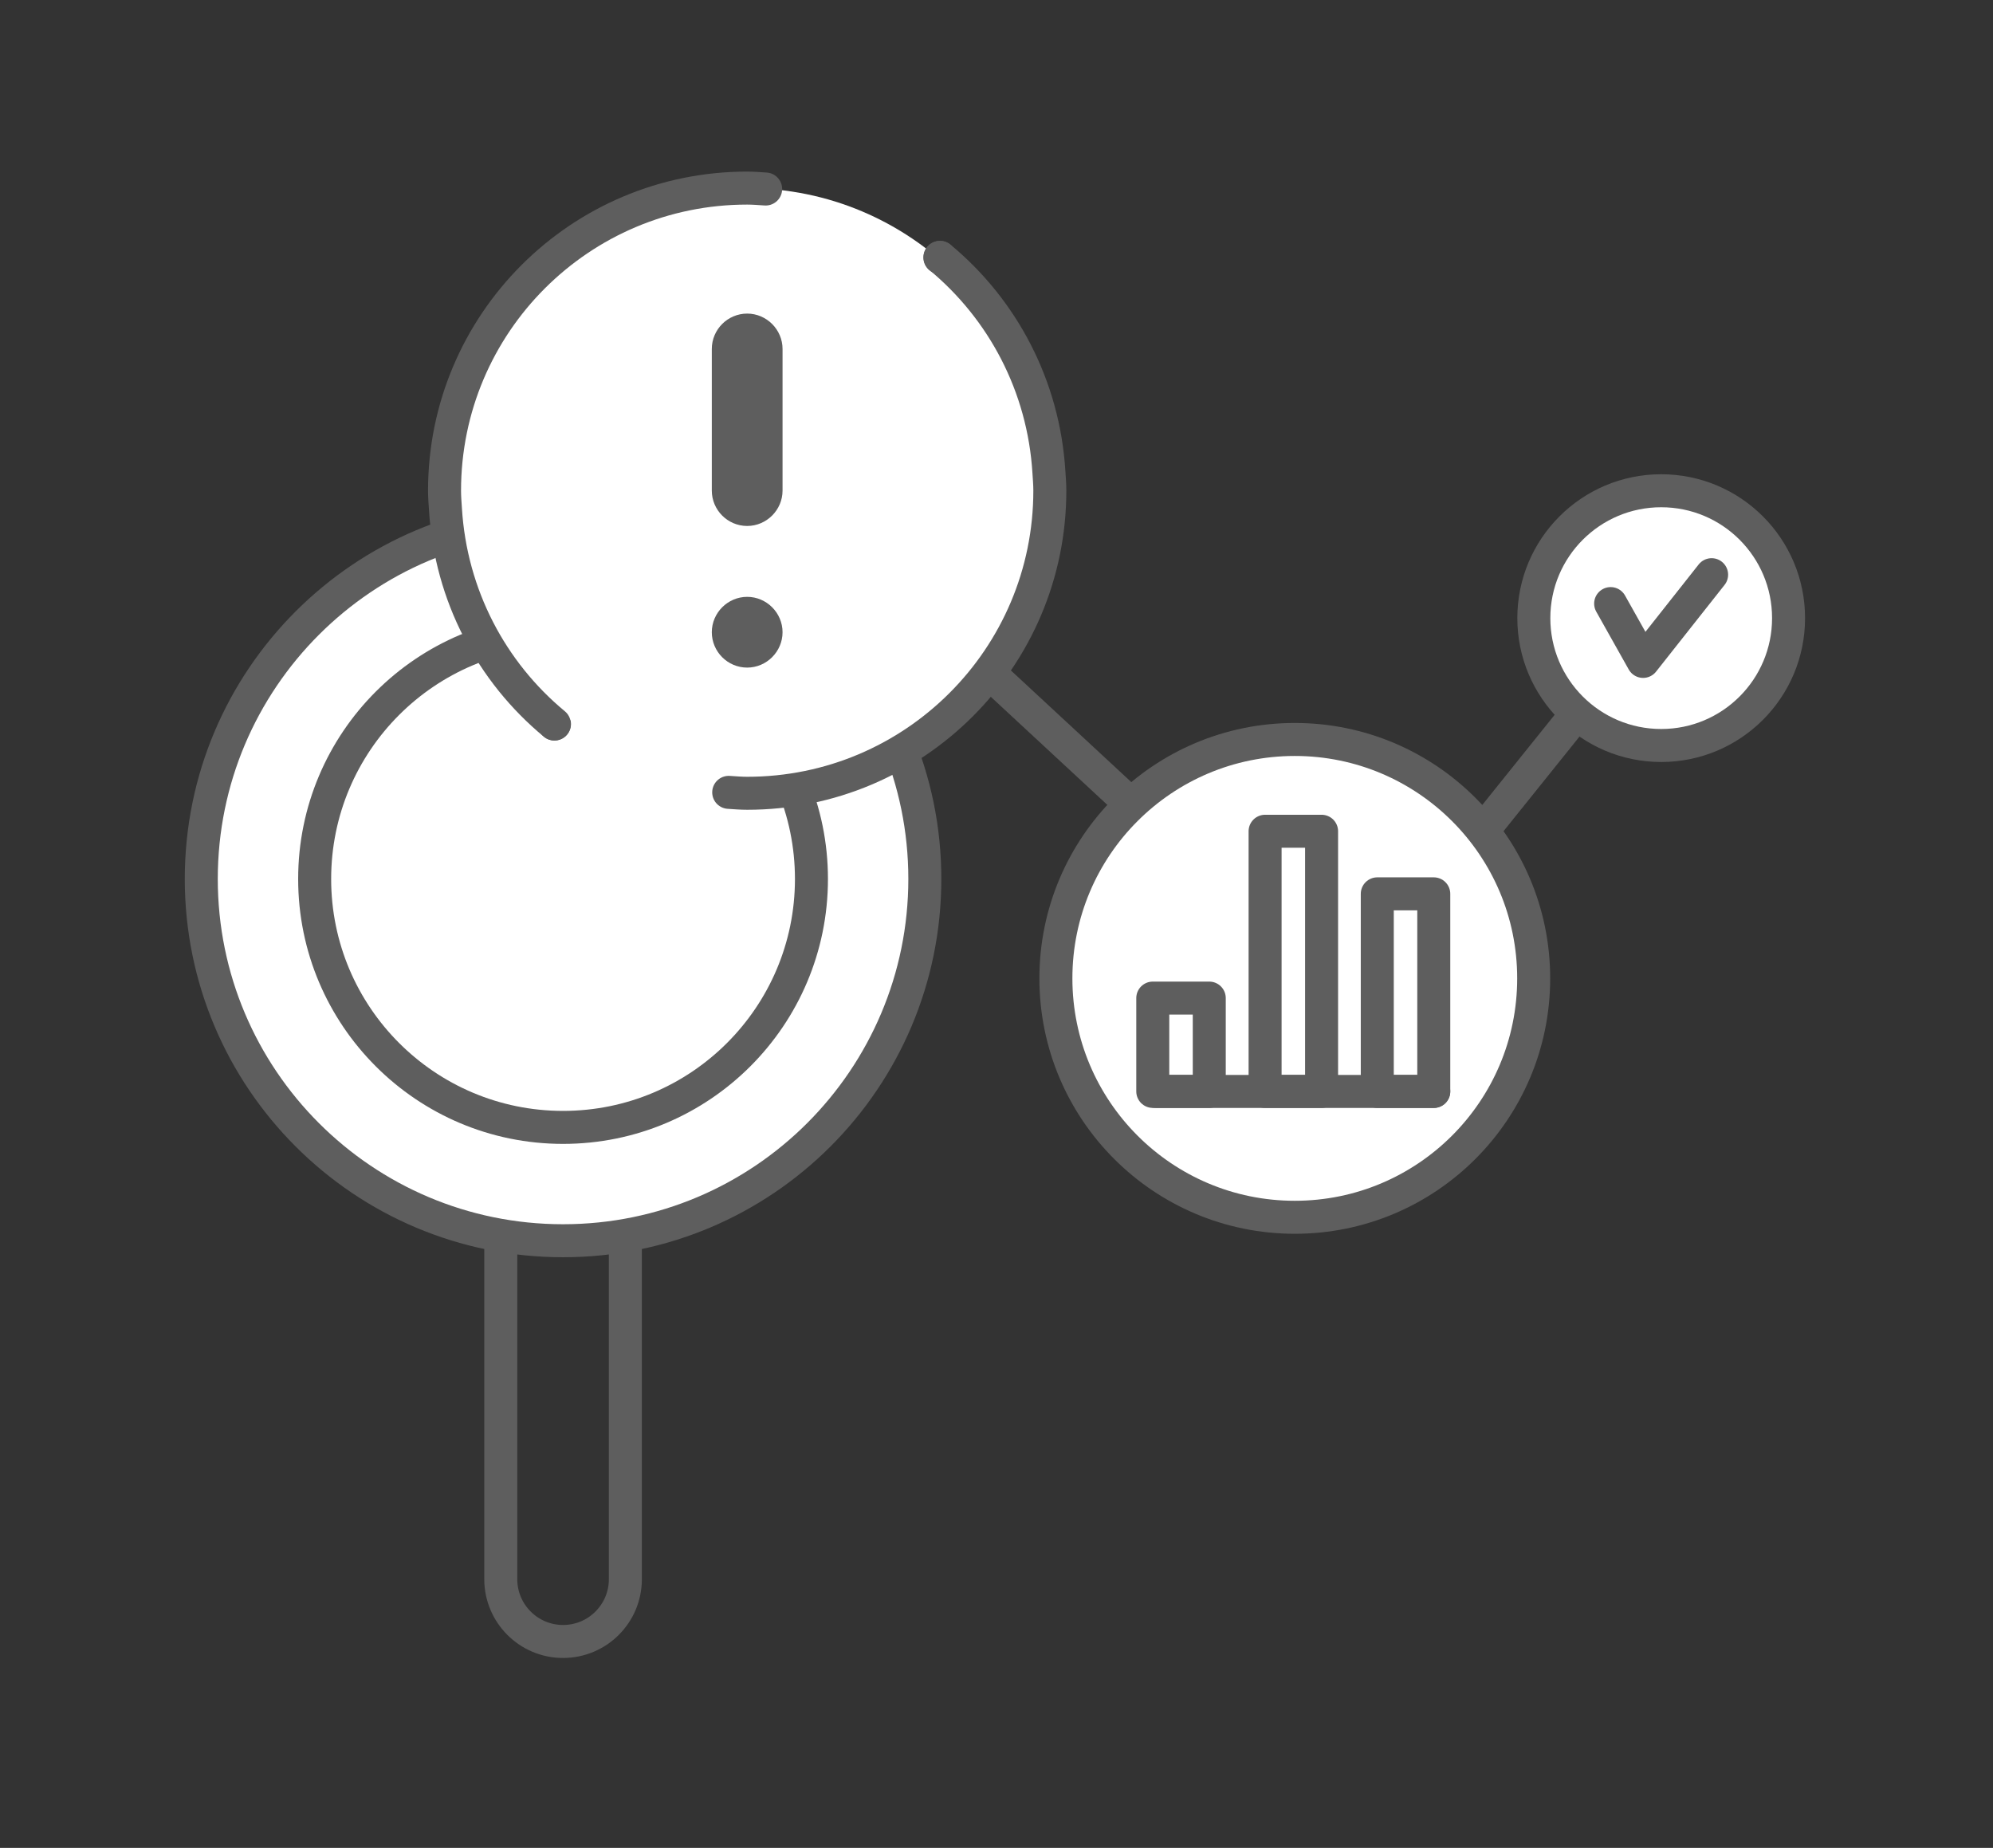
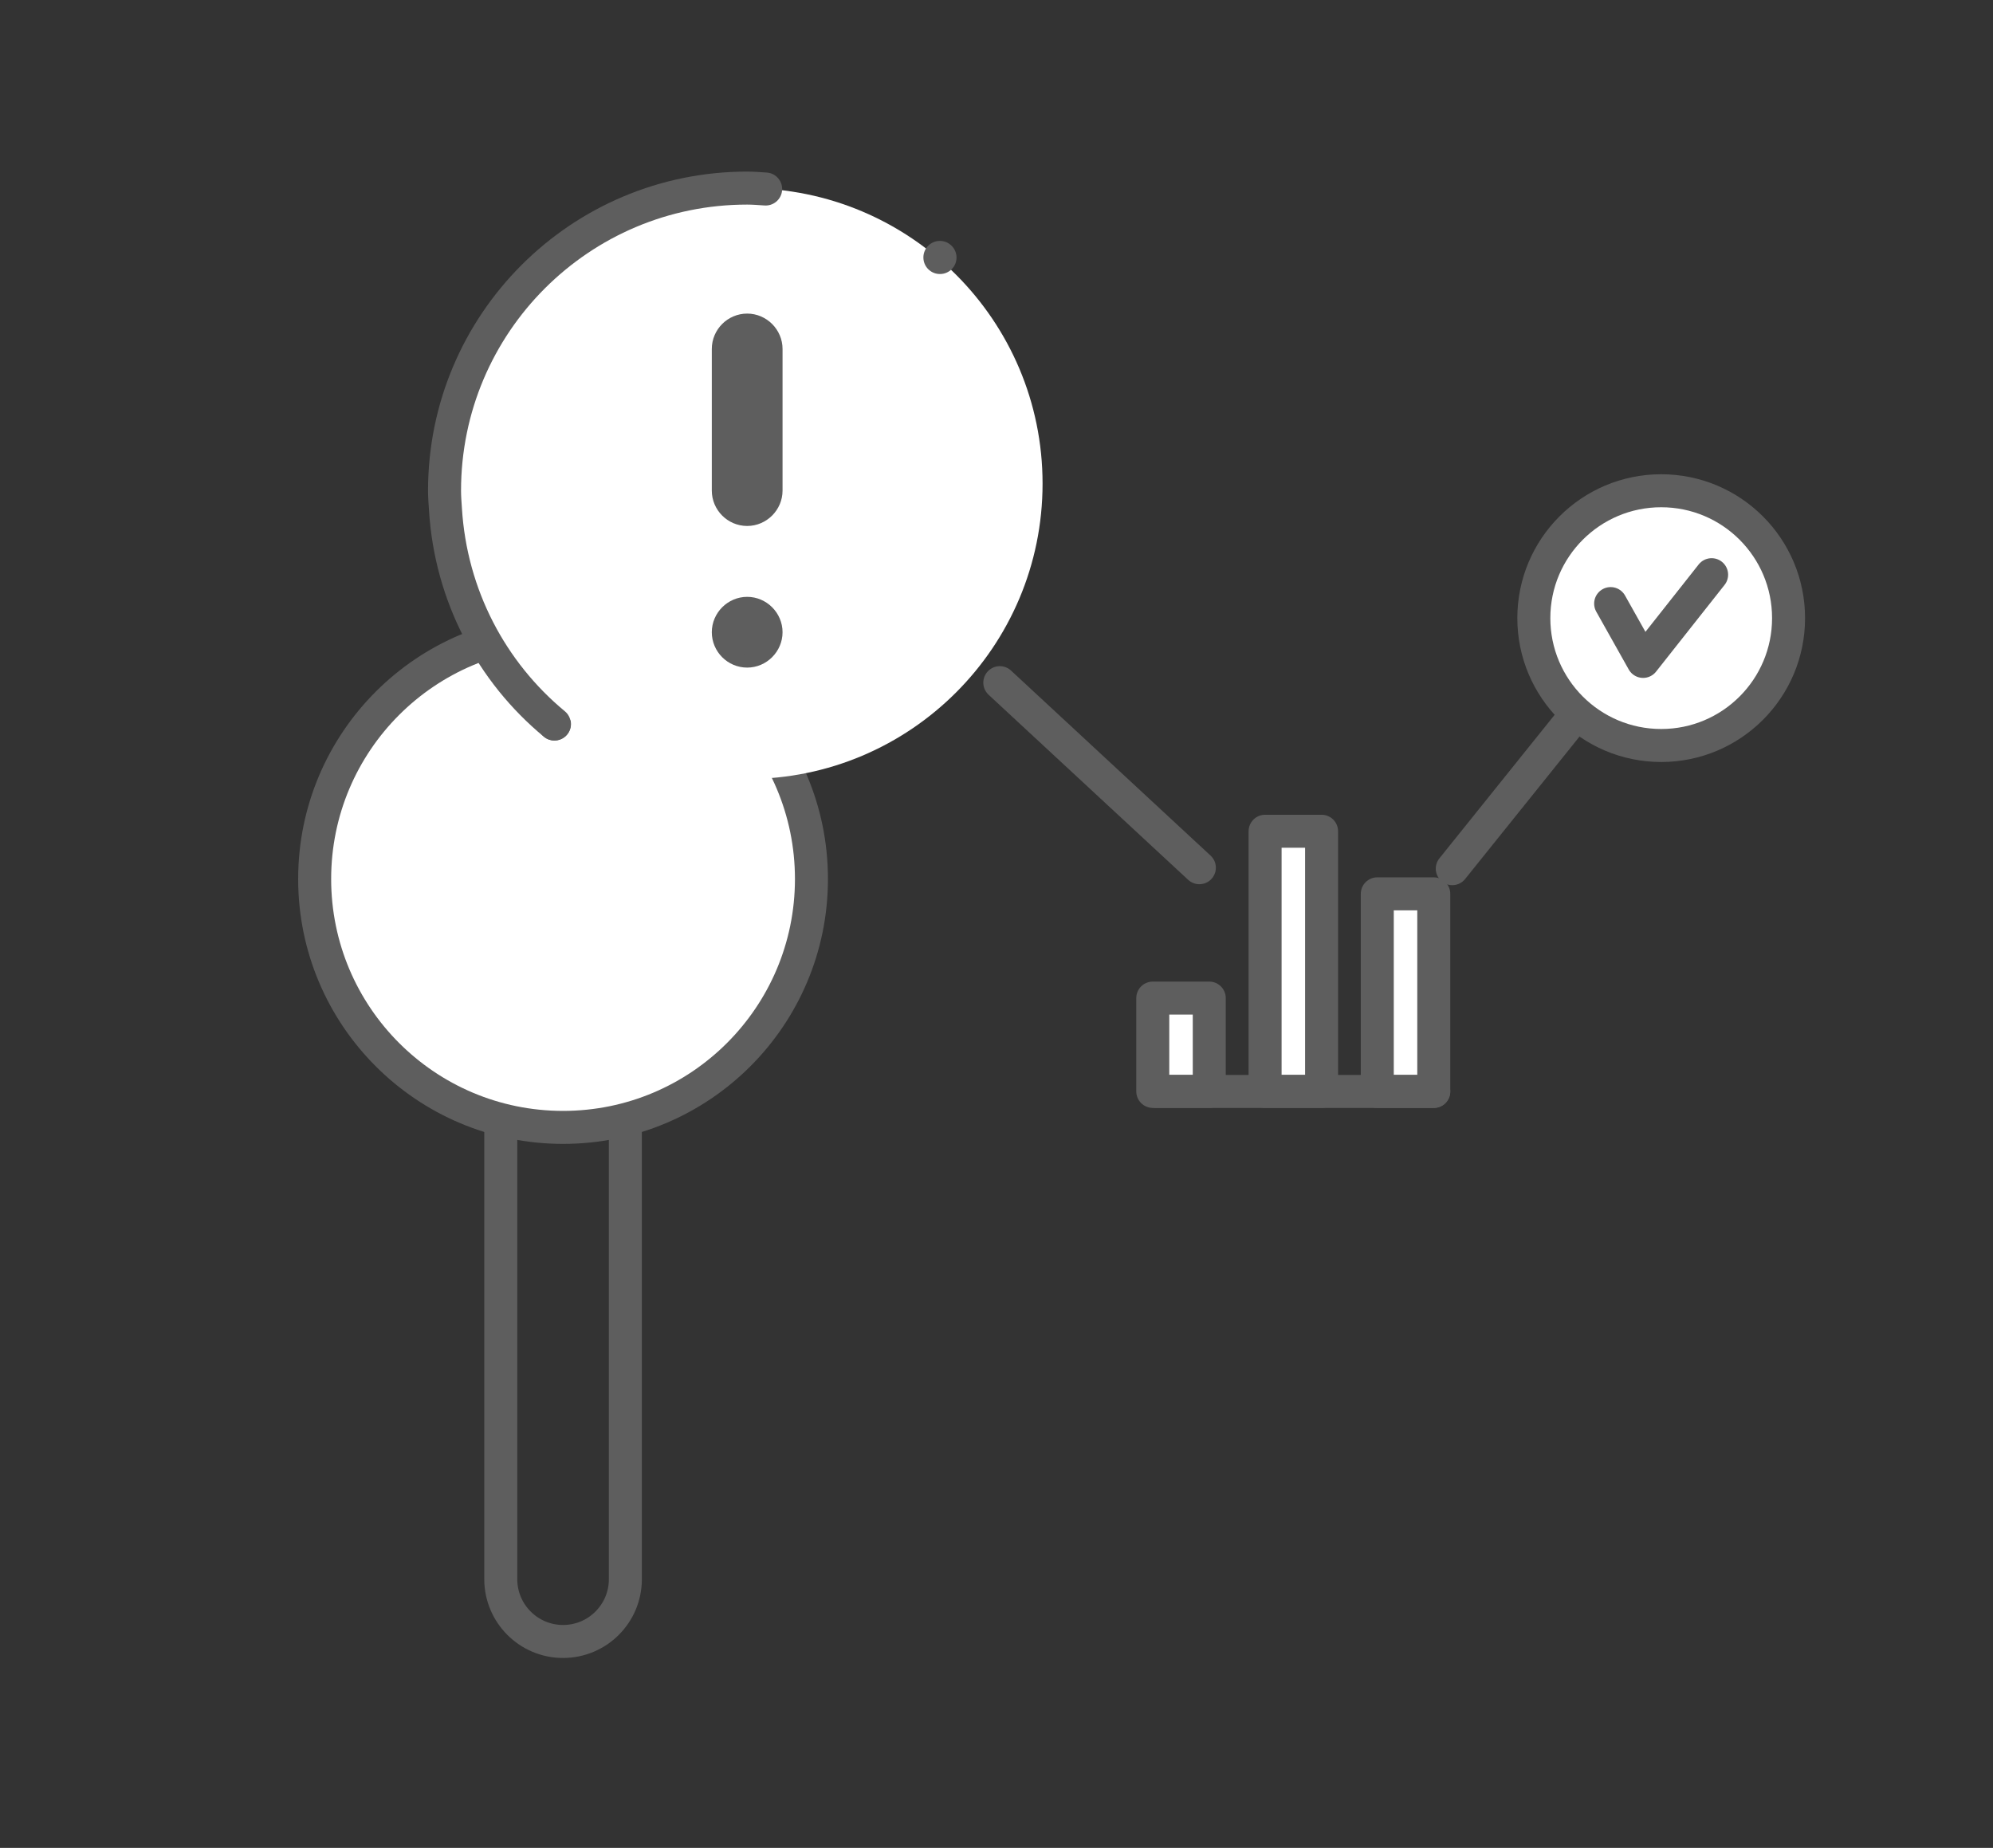
<svg xmlns="http://www.w3.org/2000/svg" width="151" height="140" viewBox="0 0 151 140" fill="none">
  <rect x="0" y="0" width="151" height="140" fill="#333333" stroke="none" />
  <g id="Frame 177">
    <g id="ìì´ì½02">
      <path id="Vector" d="M75.75 51.719L90.87 65.739" stroke="#5E5E5E" stroke-width="2.5" stroke-linecap="round" stroke-linejoin="round" />
      <path id="Vector_2" d="M110.031 65.812L120.671 52.562" stroke="#5E5E5E" stroke-width="2.5" stroke-linecap="round" stroke-linejoin="round" />
      <path id="Vector_3" d="M47.381 83.04C47.381 80.433 45.268 78.32 42.661 78.32C40.055 78.32 37.941 80.433 37.941 83.04V119.64C37.941 122.247 40.055 124.36 42.661 124.36C45.268 124.36 47.381 122.247 47.381 119.64V83.04Z" stroke="#5E5E5E" stroke-width="2.5" stroke-linecap="round" stroke-linejoin="round" />
-       <path id="Vector_4" d="M42.66 94C57.798 94 70.07 81.728 70.07 66.59C70.07 51.452 57.798 39.18 42.66 39.18C27.522 39.18 15.25 51.452 15.25 66.59C15.25 81.728 27.522 94 42.66 94Z" fill="white" stroke="#5E5E5E" stroke-width="2.5" stroke-linecap="round" stroke-linejoin="round" />
      <path id="Vector_5" d="M42.66 85.413C53.054 85.413 61.48 76.987 61.48 66.593C61.48 56.199 53.054 47.773 42.66 47.773C32.266 47.773 23.84 56.199 23.84 66.593C23.84 76.987 32.266 85.413 42.66 85.413Z" fill="white" stroke="#5E5E5E" stroke-width="2.5" stroke-linecap="round" stroke-linejoin="round" />
      <path id="Vector_6" d="M42 54.844L42.01 54.854L42 54.844Z" fill="white" stroke="#5E5E5E" stroke-width="2.5" stroke-linecap="round" stroke-linejoin="round" />
      <path id="Vector_7" d="M56.611 59.018C68.971 59.018 78.99 48.998 78.99 36.638C78.99 24.278 68.971 14.258 56.611 14.258C44.25 14.258 34.23 24.278 34.23 36.638C34.23 48.998 44.25 59.018 56.611 59.018Z" fill="white" />
      <path id="Vector_8" d="M71.221 19.51L71.211 19.5V19.51H71.221Z" fill="white" stroke="#5E5E5E" stroke-width="2.5" stroke-linecap="round" stroke-linejoin="round" />
-       <path id="Vector_9" d="M55.211 60.03C55.681 60.06 56.141 60.1 56.611 60.1C69.271 60.1 79.541 49.84 79.541 37.17C79.541 36.7 79.501 36.23 79.471 35.77C79.071 29.23 75.961 23.43 71.221 19.5" stroke="#5E5E5E" stroke-width="2.5" stroke-linecap="round" stroke-linejoin="round" />
      <path id="Vector_10" d="M58.01 14.32C57.54 14.29 57.08 14.25 56.61 14.25C43.95 14.25 33.68 24.51 33.68 37.18C33.68 37.65 33.72 38.12 33.75 38.58C34.15 45.12 37.25 50.92 42 54.85" stroke="#5E5E5E" stroke-width="2.5" stroke-linecap="round" stroke-linejoin="round" />
-       <path id="Vector_11" d="M98.1 92.223C108.096 92.223 116.2 84.12 116.2 74.123C116.2 64.127 108.096 56.023 98.1 56.023C88.104 56.023 80 64.127 80 74.123C80 84.12 88.104 92.223 98.1 92.223Z" fill="white" stroke="#5E5E5E" stroke-width="2.5" stroke-linecap="round" stroke-linejoin="round" />
      <path id="Vector_12" d="M91.62 75.617H87.34V82.687H91.62V75.617Z" fill="white" stroke="#5E5E5E" stroke-width="2.5" stroke-linecap="round" stroke-linejoin="round" />
      <path id="Vector_13" d="M100.13 62.977H95.85V82.687H100.13V62.977Z" fill="white" stroke="#5E5E5E" stroke-width="2.5" stroke-linecap="round" stroke-linejoin="round" />
      <path id="Vector_14" d="M108.63 67.719H104.35V82.689H108.63V67.719Z" fill="white" stroke="#5E5E5E" stroke-width="2.5" stroke-linecap="round" stroke-linejoin="round" />
      <path id="Vector_15" d="M87.57 82.688H108.63" stroke="#5E5E5E" stroke-width="2.5" stroke-linecap="round" stroke-linejoin="round" />
      <path id="Vector_16" d="M125.861 56.48C131.19 56.48 135.511 52.159 135.511 46.83C135.511 41.5 131.19 37.18 125.861 37.18C120.531 37.18 116.211 41.5 116.211 46.83C116.211 52.159 120.531 56.48 125.861 56.48Z" fill="white" stroke="#5E5E5E" stroke-width="2.5" stroke-linecap="round" stroke-linejoin="round" />
      <g id="Vector_17">
        <path d="M122.031 45.729L124.491 50.109L129.681 43.539" fill="white" />
        <path d="M122.031 45.729L124.491 50.109L129.681 43.539" stroke="#5E5E5E" stroke-width="2.5" stroke-linecap="round" stroke-linejoin="round" />
      </g>
      <path id="Vector_18" d="M56.61 50.078C55.407 50.078 54.43 49.093 54.43 47.898C54.43 46.704 55.416 45.718 56.61 45.718C57.803 45.718 58.79 46.704 58.79 47.898C58.79 49.092 57.803 50.078 56.61 50.078ZM56.61 39.348C55.407 39.348 54.43 38.363 54.43 37.168V26.438C54.43 25.235 55.415 24.258 56.61 24.258C57.803 24.258 58.79 25.244 58.79 26.438V37.168C58.79 38.362 57.803 39.348 56.61 39.348Z" fill="#5E5E5E" stroke="#5E5E5E" />
    </g>
  </g>
</svg>